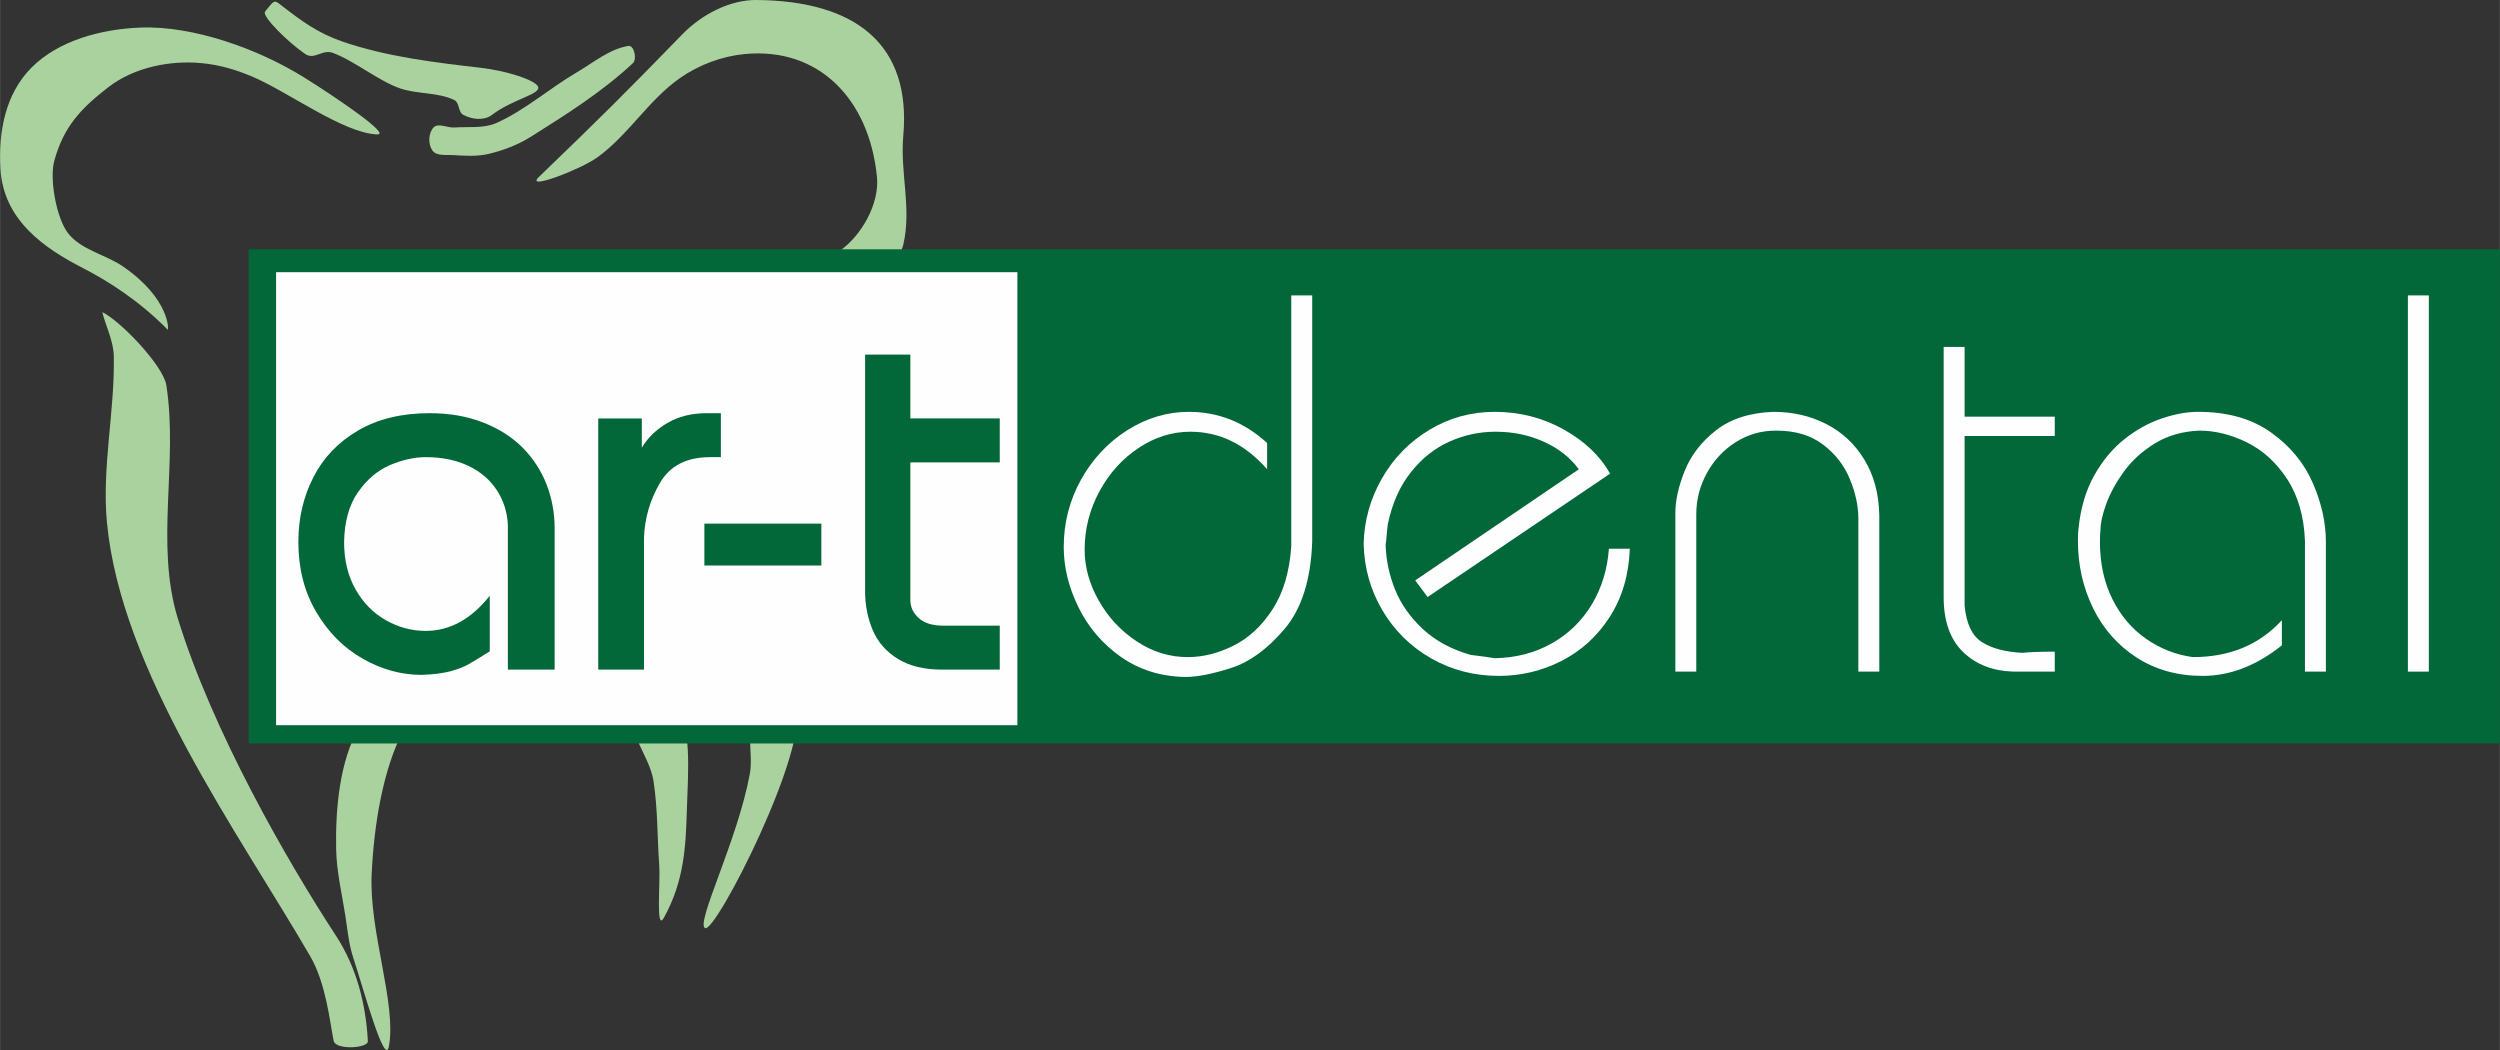
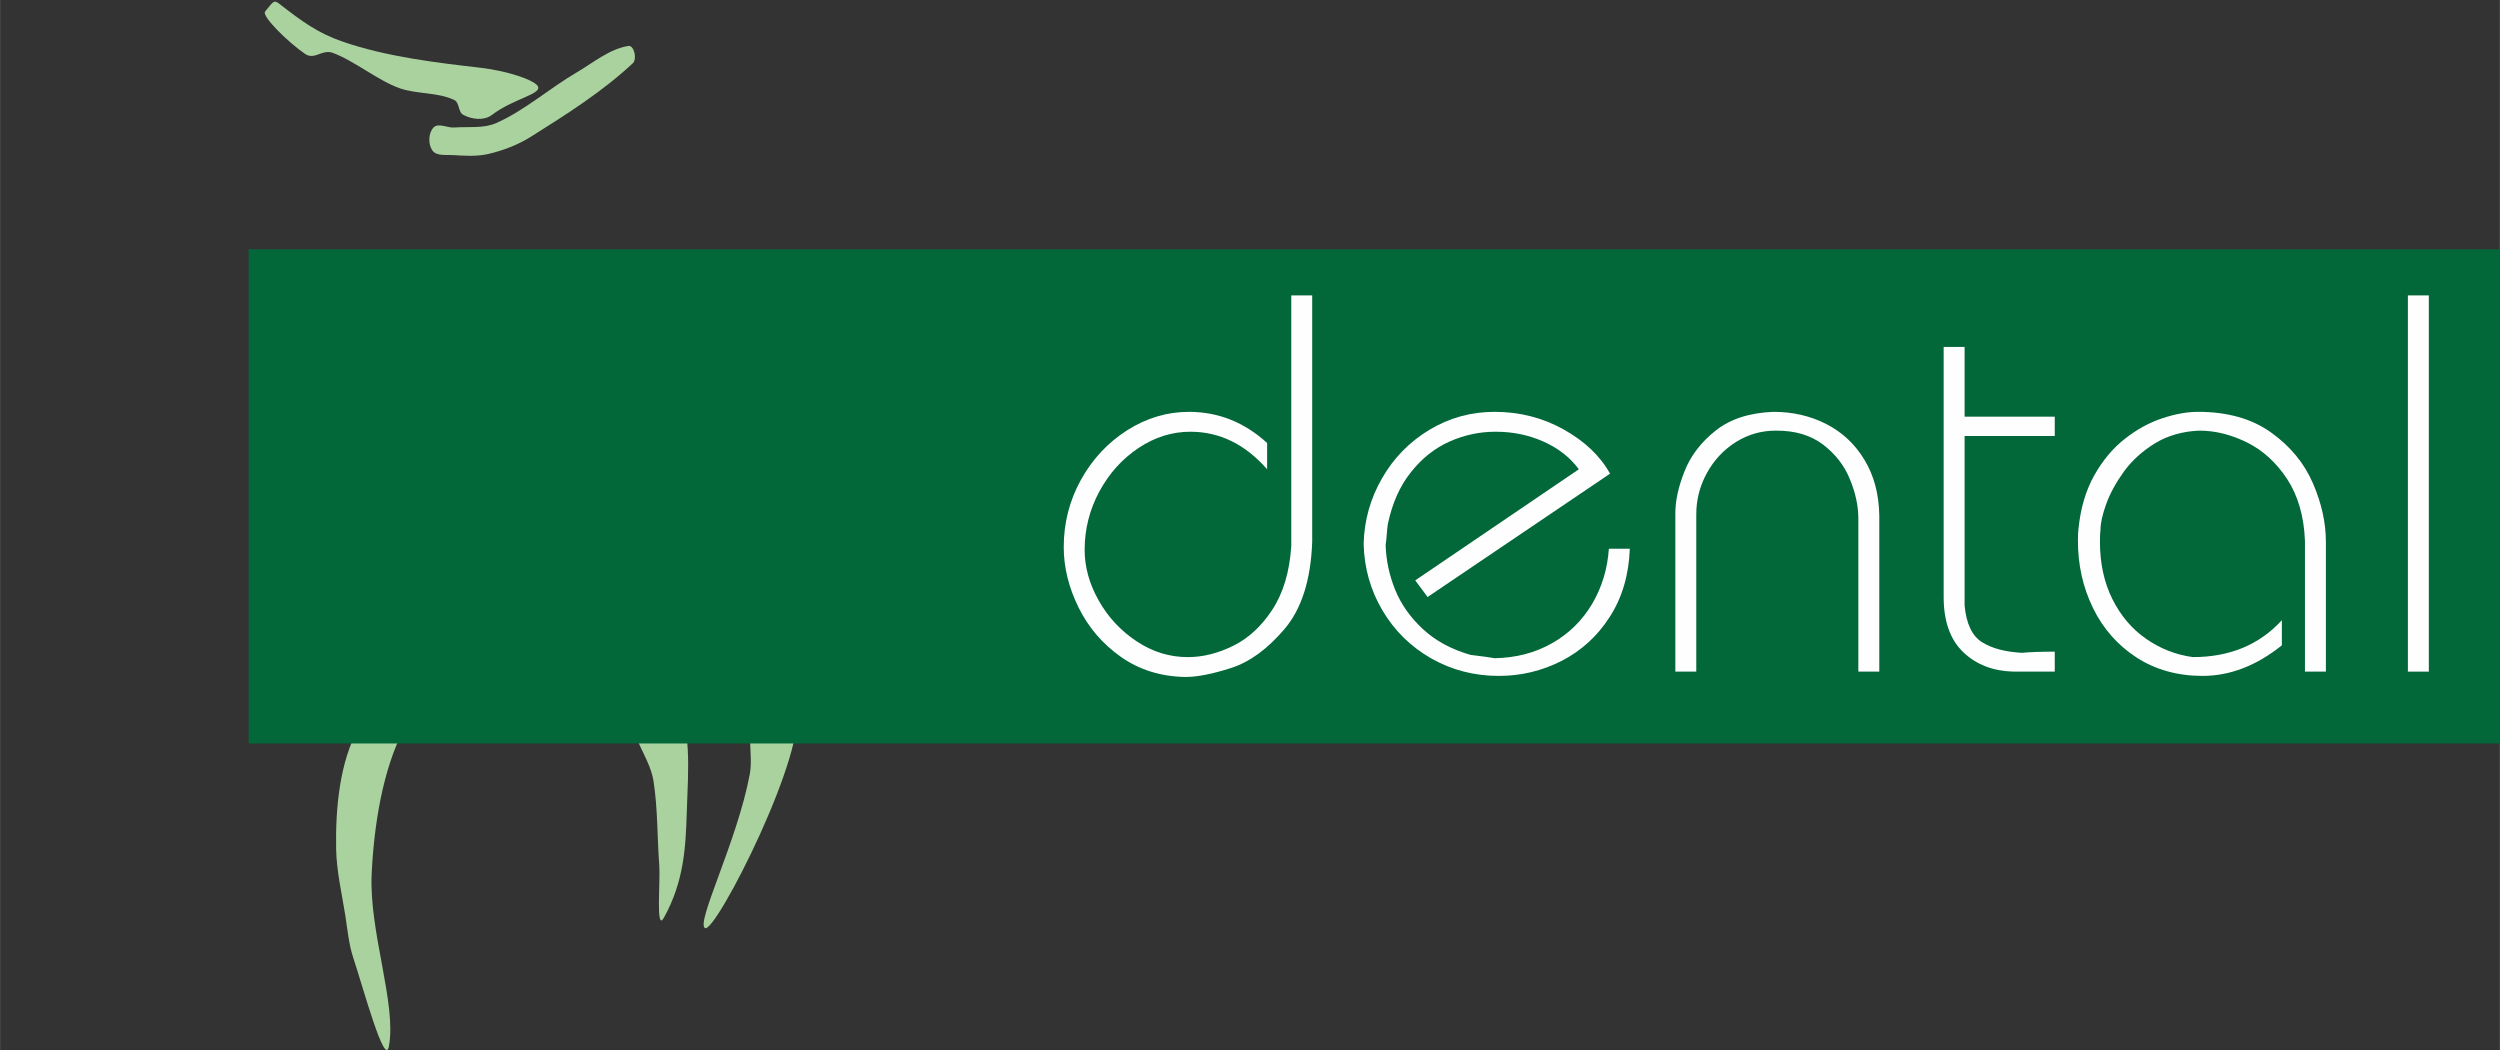
<svg xmlns="http://www.w3.org/2000/svg" xml:space="preserve" width="200px" height="84px" version="1.1" style="shape-rendering:geometricPrecision; text-rendering:geometricPrecision; image-rendering:optimizeQuality; fill-rule:evenodd; clip-rule:evenodd" viewBox="0 0 94442 39668">
  <rect x="0" y="0" width="94442" height="39668" fill="#333333" stroke="none" />
  <defs>
    <style type="text/css">
   
    .fil2 {fill:#FEFEFE}
    .fil0 {fill:#AAD29F}
    .fil1 {fill:#026739}
    .fil4 {fill:#FEFEFE;fill-rule:nonzero}
    .fil3 {fill:#026739;fill-rule:nonzero}
   
  </style>
  </defs>
  <g id="Capa_x0020_1">
    <g id="_2417345794384">
      <g>
-         <path class="fil0" d="M13895 39339c-74,-1416 -432,-2803 -1207,-3991 -1837,-2809 -4666,-7727 -5976,-11993 -862,-2808 24,-5900 -431,-8802 -116,-738 -1720,-2418 -2417,-2761 90,425 420,1075 432,1640 45,2101 -455,4207 -259,6299 527,5613 4947,11693 7680,16394 595,1024 739,2463 884,3191 74,369 1308,283 1294,23z" />
-         <path class="fil0" d="M6333 12455c41,41 95,-1159 -1688,-2387 -666,-459 -1581,-619 -2077,-1258 -439,-564 -709,-2045 -520,-2734 352,-1281 986,-1962 2035,-2777 964,-750 2334,-1032 3549,-912 701,70 1273,251 1838,483 1342,549 3506,2175 4785,2208 490,12 -1361,-1271 -2760,-2146 -1720,-1076 -4189,-1968 -6200,-1890 -1460,57 -3085,480 -4113,1518 -987,998 -1249,2418 -1168,3820 111,1939 1657,2998 3111,3745 898,462 2095,1199 3208,2330z" />
-         <path class="fil0" d="M20358 6683c2310,-2224 3263,-3169 5411,-5381 720,-741 1781,-1311 2814,-1302 3777,33 5843,1704 5540,5121 -126,1426 322,2727 0,4123 -113,489 -668,909 -1169,954 -470,43 -1598,-465 -1211,-737 786,-556 1486,-1748 1385,-2778 -292,-2951 -2207,-4899 -4978,-4643 -877,81 -1746,407 -2467,911 -1188,832 -1942,2145 -3118,2994 -627,455 -2765,1276 -2207,738z" />
+         <path class="fil0" d="M20358 6683z" />
        <path class="fil0" d="M10013 434c284,-334 318,-461 519,-304 888,693 1481,1119 2381,1433 1677,586 3627,811 5238,997 1013,118 2026,459 2164,695 177,301 -917,466 -1732,1085 -299,227 -750,176 -1082,0 -206,-110 -135,-465 -346,-564 -627,-296 -1378,-213 -2035,-434 -807,-273 -1752,-1055 -2554,-1346 -401,-145 -684,282 -1038,44 -610,-410 -1663,-1432 -1515,-1606z" />
        <path class="fil0" d="M23734 1736c222,-36 338,498 173,651 -1157,1079 -2512,1935 -3852,2778 -488,306 -1041,518 -1602,650 -435,103 -895,71 -1342,44 -265,-16 -625,43 -778,-174 -167,-236 -156,-658 43,-868 178,-188 520,19 779,0 535,-39 1112,47 1602,-173 1088,-489 1999,-1308 3030,-1910 629,-368 1227,-880 1947,-998z" />
        <path class="fil0" d="M26635 35064c406,193 3998,-6871 3419,-8419 -201,-540 -1062,-315 -1428,131 -527,641 -151,1657 -303,2473 -471,2527 -2056,5640 -1688,5815z" />
        <path class="fil0" d="M25076 34674c773,-1383 825,-2719 866,-3949 58,-1753 201,-3161 -476,-4600 -308,-655 -1269,-273 -1559,390 -412,945 625,1975 780,2995 164,1074 135,2085 216,3168 48,638 -139,2554 173,1996z" />
        <path class="fil0" d="M14688 39534c303,-1594 -752,-4331 -650,-6509 88,-1865 420,-3944 1212,-5468 359,-692 -1304,-765 -1688,-87 -741,1310 -893,3095 -866,4600 16,847 215,1681 347,2517 84,538 131,1089 303,1606 378,1139 1189,4141 1342,3341z" />
      </g>
      <rect class="fil1" x="9391" y="9418" width="85051" height="18670" />
-       <rect class="fil2" x="10428" y="10283" width="28005" height="17114" />
      <path class="fil3" d="M19184 25298l0 -5480c-26,-478 -164,-912 -416,-1298 -255,-389 -609,-696 -1067,-916 -461,-221 -998,-333 -1620,-333 -435,0 -887,102 -1359,303 -468,204 -870,547 -1205,1028 -333,481 -507,1104 -520,1875 0,686 144,1285 436,1793 288,510 670,896 1145,1163 475,267 975,402 1503,402 910,0 1715,-442 2419,-1328l0 2099c-377,240 -649,405 -816,497 -166,96 -392,179 -674,258 -284,75 -644,121 -1087,135 -775,0 -1522,-208 -2238,-620 -717,-412 -1297,-998 -1745,-1763 -449,-764 -671,-1644 -671,-2636 0,-896 190,-1713 570,-2451 376,-738 939,-1325 1688,-1763 747,-435 1643,-653 2695,-653 749,0 1423,116 2022,350 600,233 1100,553 1500,955 399,406 700,867 903,1391 203,524 304,1074 304,1654l0 5338 -1767 0z" />
-       <path id="1" class="fil3" d="M22598 15808l1646 0 0 1107c223,-379 547,-689 966,-936 422,-247 917,-369 1490,-369l530 0 0 1661 -409 0c-884,0 -1513,323 -1889,969 -380,649 -580,1341 -605,2076l0 4982 -1729 0 0 -9490z" />
-       <polygon id="2" class="fil3" points="26608,21364 26608,19782 31027,19782 31027,21364 " />
      <path id="3" class="fil3" d="M32680 22336l0 -8940 1709 0 0 2412 3378 0 0 1661 -3378 0 0 5199c0,264 105,491 317,682 210,192 518,287 920,287l2141 0 0 1661 -2180 0c-674,0 -1231,-135 -1669,-406 -439,-270 -753,-629 -946,-1077 -193,-452 -292,-942 -292,-1479z" />
      <path class="fil4" d="M49571 11160l0 9306c-51,1436 -399,2534 -1044,3295 -646,760 -1321,1253 -2028,1477 -703,226 -1274,337 -1713,337 -926,-13 -1740,-267 -2440,-757 -699,-493 -1233,-1118 -1605,-1875 -372,-757 -557,-1514 -557,-2274 0,-919 219,-1767 655,-2552 436,-783 1021,-1405 1751,-1868 730,-460 1503,-690 2321,-690 1112,0 2098,392 2957,1177l0 993c-828,-946 -1794,-1419 -2900,-1419 -686,0 -1338,202 -1953,611 -618,409 -1111,957 -1483,1643 -372,689 -558,1425 -558,2206 0,649 176,1288 531,1916 355,632 835,1146 1433,1541 598,399 1243,598 1933,598 567,0 1138,-142 1713,-426 578,-284 1071,-740 1480,-1365 412,-628 652,-1429 716,-2402l0 -9472 791 0z" />
      <path id="1" class="fil4" d="M59644 17729c-328,-446 -770,-794 -1331,-1044 -558,-250 -1159,-375 -1812,-375 -608,0 -1192,125 -1750,375 -557,250 -1044,638 -1456,1162 -416,521 -703,1173 -866,1950 -13,78 -27,203 -40,375 -13,172 -27,311 -44,412 17,585 139,1153 361,1700 224,551 575,1044 1048,1483 473,440 1071,764 1798,974 443,54 747,94 912,125 808,-14 1531,-203 2166,-565 639,-361 1142,-858 1514,-1483 372,-628 582,-1325 635,-2088l791 0c-37,993 -290,1851 -760,2578 -466,727 -1071,1277 -1815,1659 -747,379 -1534,568 -2372,568 -929,0 -1781,-220 -2558,-662 -774,-443 -1385,-1045 -1838,-1808 -453,-764 -690,-1602 -713,-2521 23,-886 253,-1710 696,-2477 439,-767 1037,-1375 1787,-1828 751,-453 1572,-680 2464,-680 946,0 1818,223 2612,666 794,446 1379,1000 1750,1670l-6893 4660 -466 -629 6180 -4197z" />
      <path id="2" class="fil4" d="M64081 25373l-791 0 0 -5982c0,-476 115,-1003 348,-1588 230,-585 622,-1098 1173,-1534 550,-439 1277,-676 2186,-710 726,0 1392,152 1994,460 601,308 1085,757 1443,1352 361,594 547,1294 561,2101l0 5901 -791 0 0 -5779c0,-473 -105,-969 -318,-1486 -209,-518 -547,-954 -1010,-1308 -467,-355 -1051,-531 -1757,-531l-38 0c-540,0 -1040,142 -1500,429 -459,287 -824,676 -1095,1166 -270,487 -405,1010 -405,1568l0 5941z" />
      <path id="3" class="fil4" d="M74218 13106l0 2636 3406 0 0 730 -3406 0 0 6404c64,689 284,1152 659,1385 375,236 879,368 1510,402 308,-30 724,-44 1237,-44l0 754 -1564 0c-774,-21 -1409,-267 -1899,-740 -490,-474 -734,-1166 -734,-2078l0 -9449 791 0z" />
      <path id="4" class="fil4" d="M86204 23430l0 949c-960,771 -1960,1156 -2997,1156 -946,0 -1778,-233 -2494,-696 -713,-463 -1261,-1085 -1643,-1866 -381,-780 -571,-1629 -571,-2544 0,-206 7,-355 21,-449 77,-778 277,-1450 594,-2018 321,-568 703,-1027 1156,-1382 450,-355 919,-612 1406,-774 490,-165 943,-247 1365,-247 1112,0 2031,261 2757,781 727,521 1251,1159 1579,1916 327,757 490,1494 490,2210l0 4907 -791 0 0 -4944c-37,-923 -260,-1696 -669,-2325 -413,-629 -919,-1091 -1521,-1389 -601,-297 -1203,-446 -1804,-446 -629,27 -1186,186 -1666,476 -480,295 -872,649 -1176,1065 -301,419 -527,828 -673,1233 -145,403 -216,727 -216,980 -14,105 -20,254 -20,447 0,817 159,1540 473,2169 314,628 740,1128 1274,1497 534,372 1122,601 1760,689 1396,0 2518,-466 3366,-1395z" />
      <polygon id="5" class="fil4" points="91756,11160 91756,25373 90965,25373 90965,11160 " />
    </g>
  </g>
</svg>